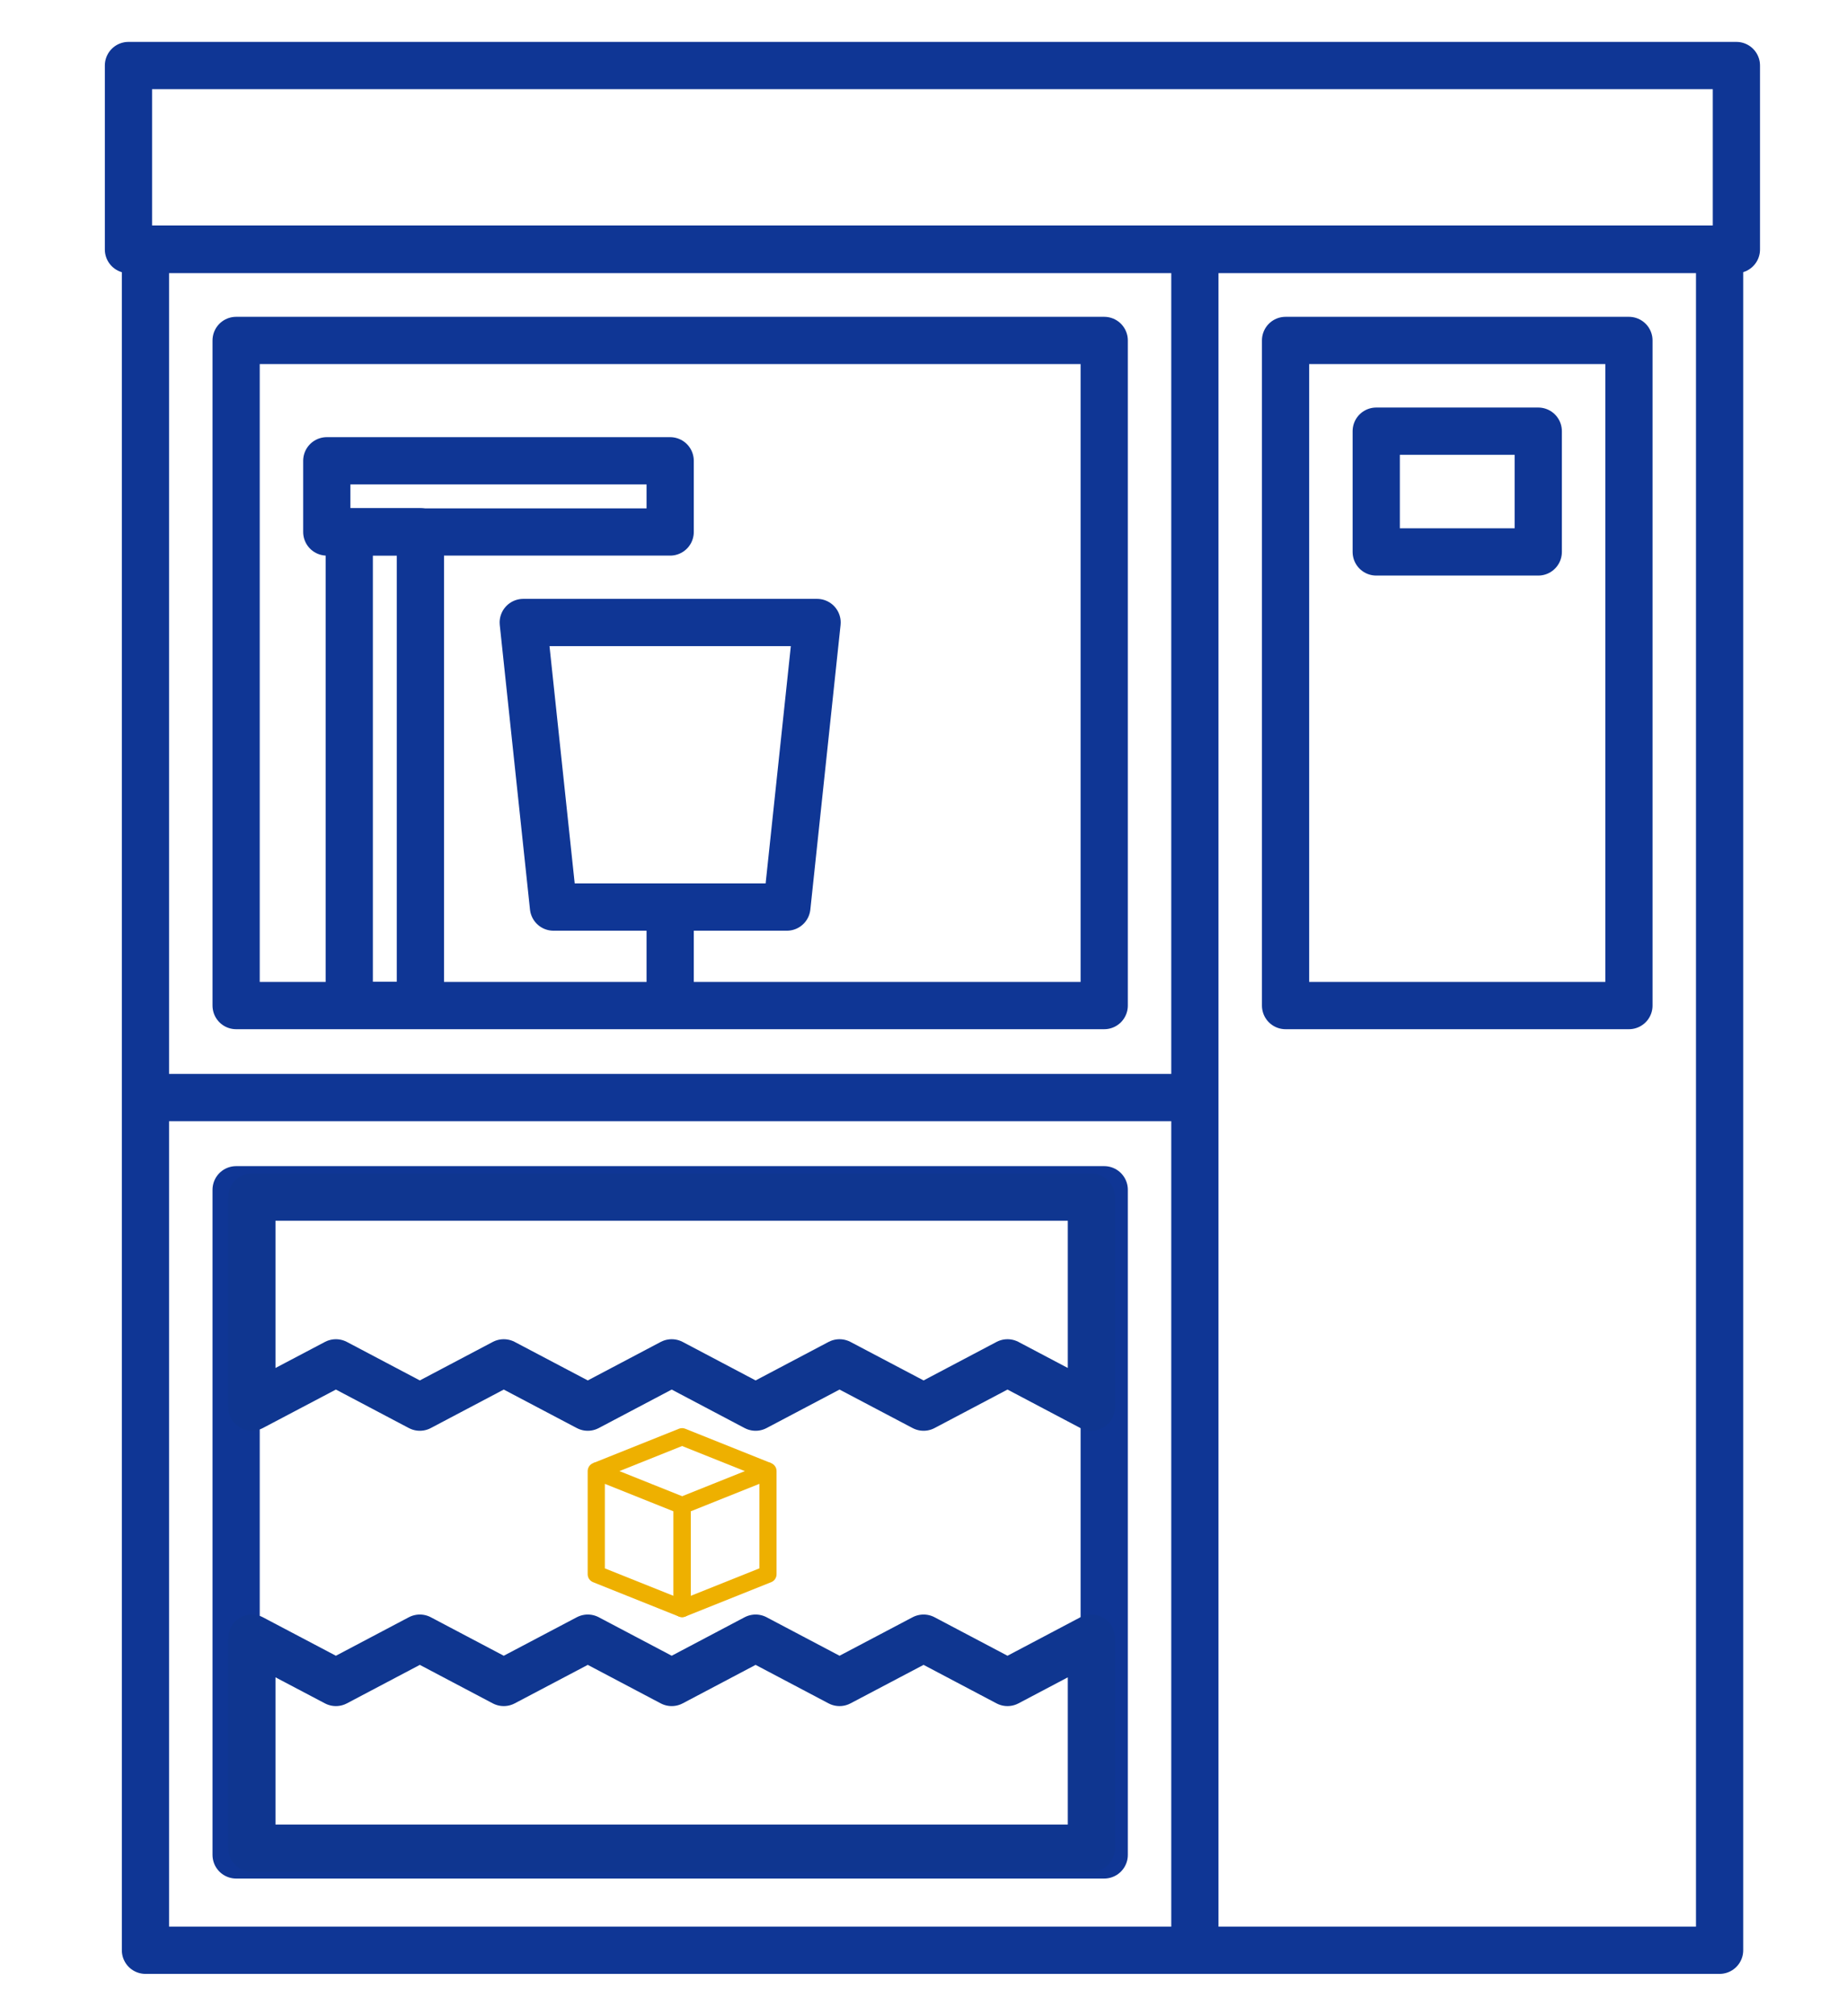
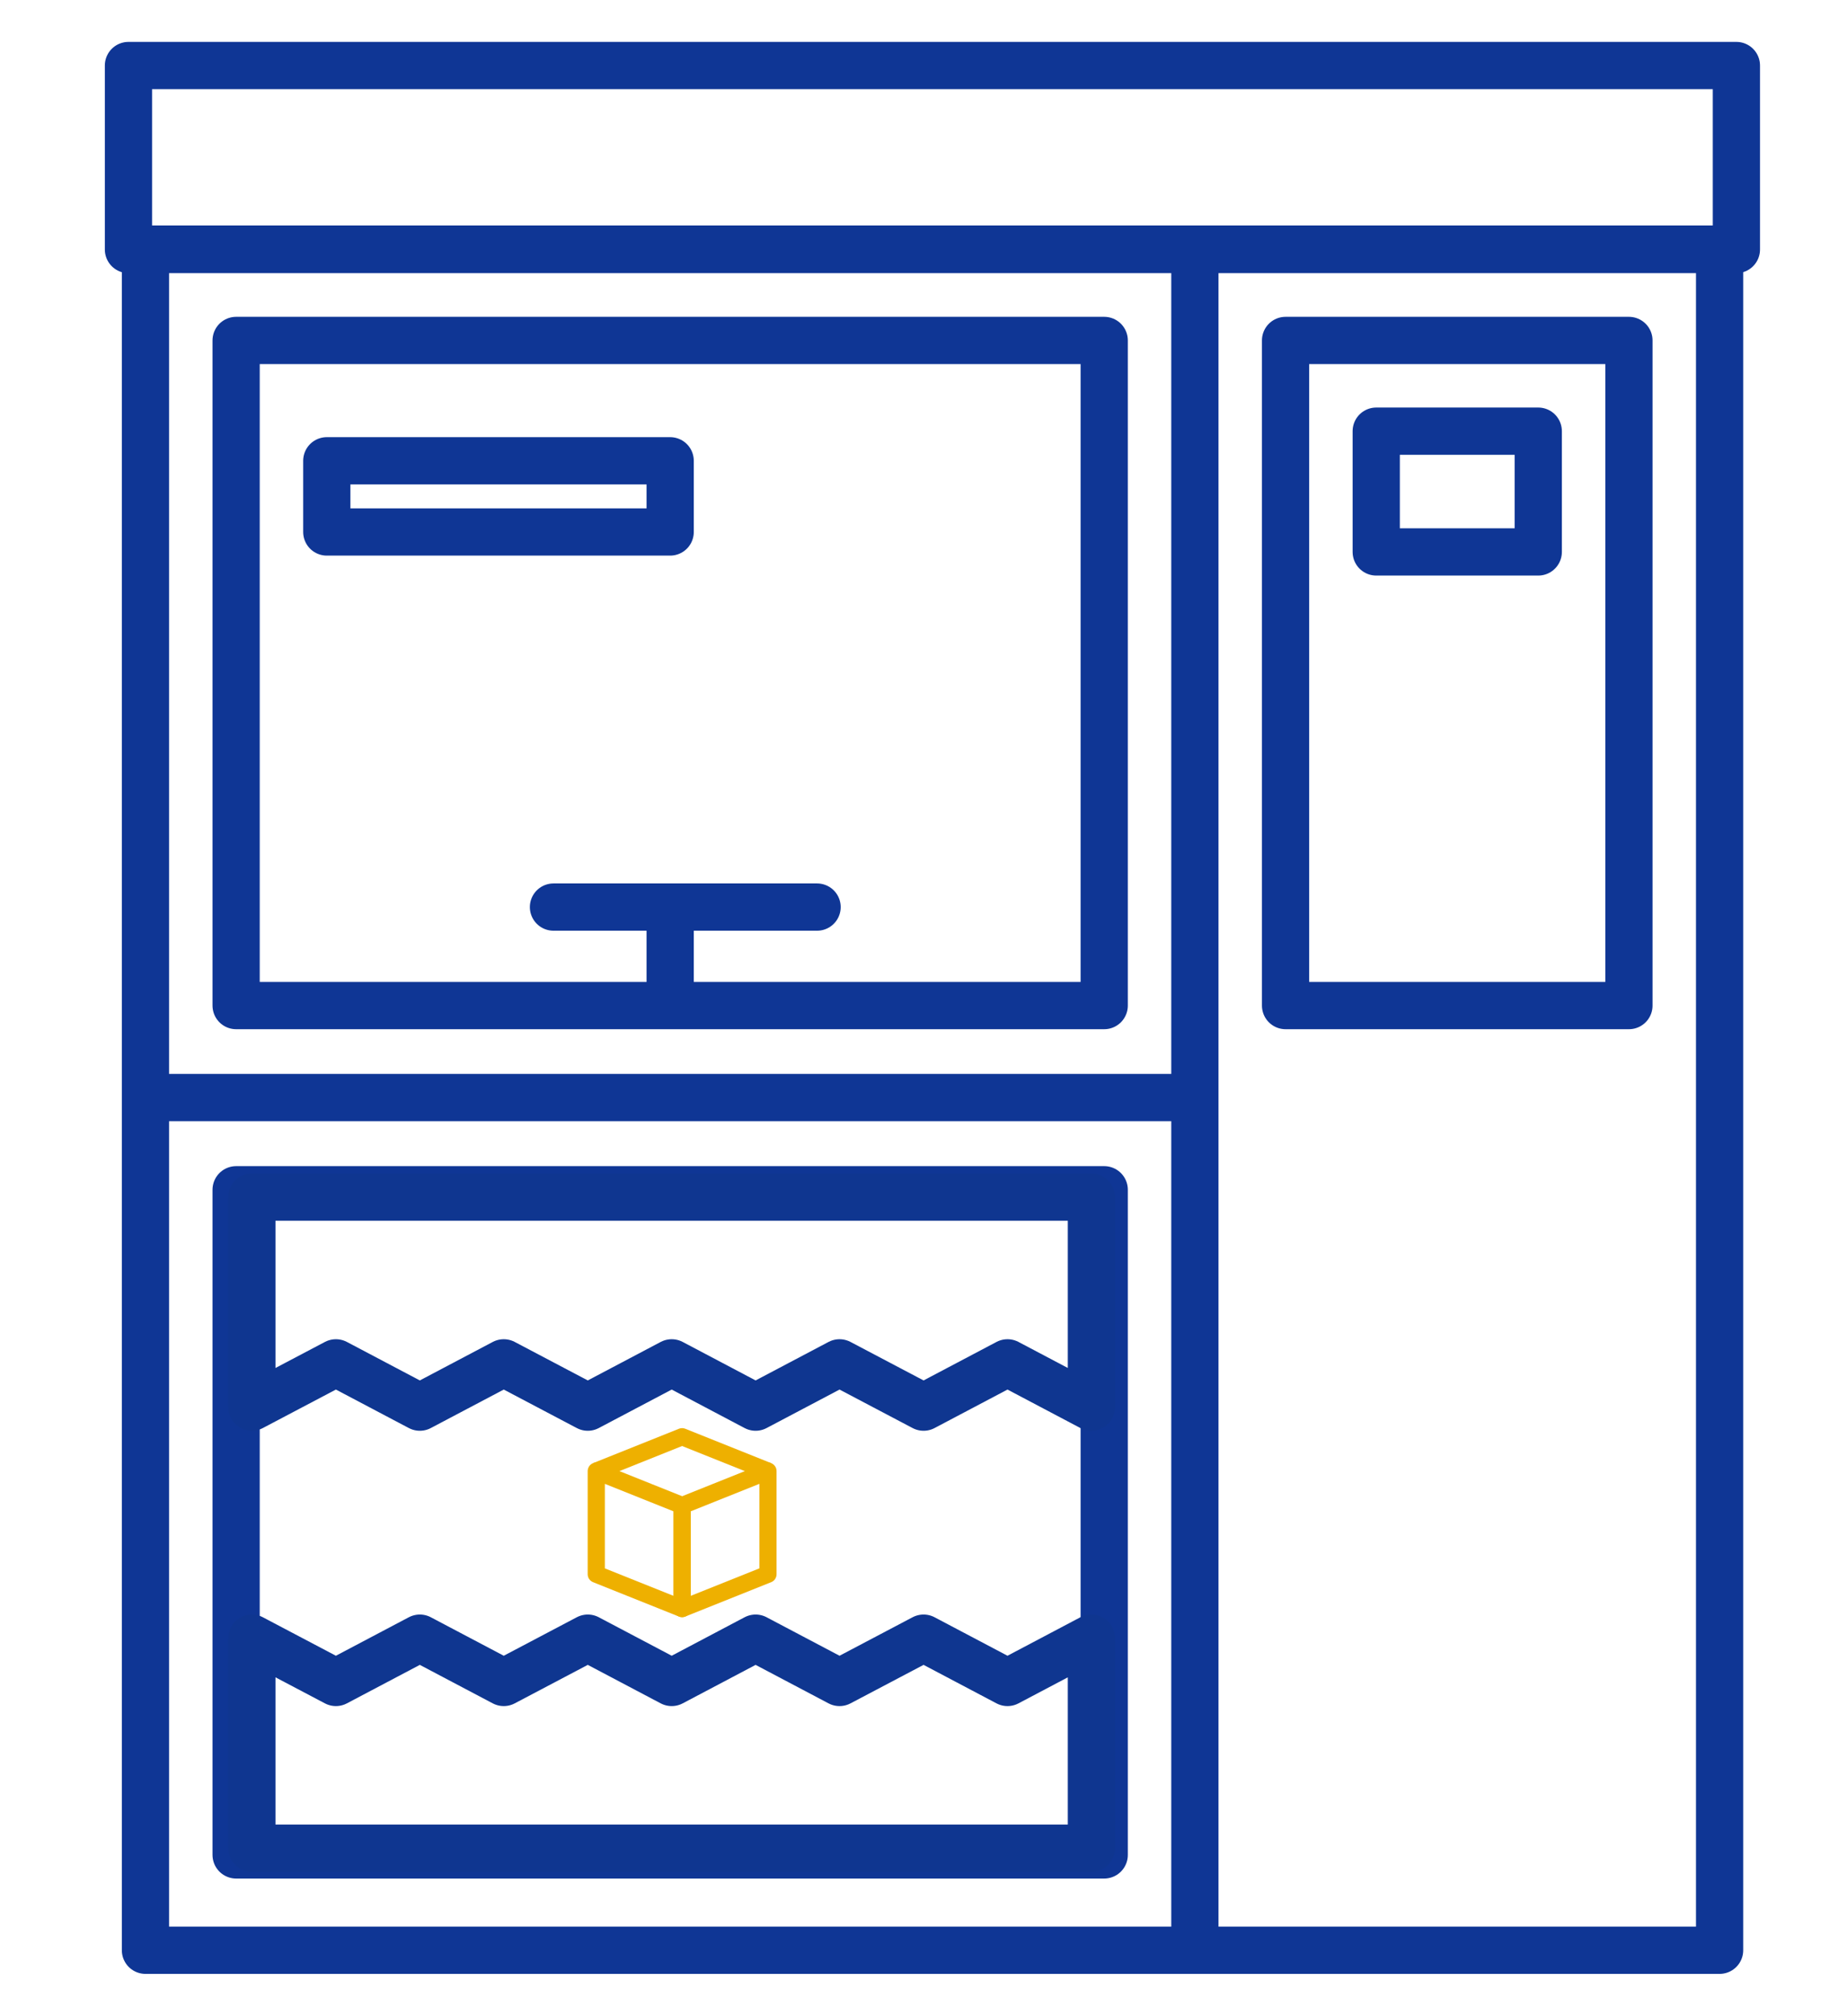
<svg xmlns="http://www.w3.org/2000/svg" width="88" height="96" viewBox="0 0 88 96" fill="none">
  <path d="M82.73 3.12H6.12V11.88H82.73V3.12Z" stroke="#0F3695" stroke-width="2.25" stroke-linecap="round" stroke-linejoin="round" />
  <path d="M81.93 11.86H6.93V92.86H81.93V11.86Z" stroke="#0F3695" stroke-width="2.25" stroke-linecap="round" stroke-linejoin="round" />
  <path d="M56.93 11.72V92.67" stroke="#0F3695" stroke-width="2.25" stroke-linejoin="round" />
  <path d="M6.93 52.26H56.93" stroke="#0F3695" stroke-width="2.25" stroke-linejoin="round" />
  <path d="M77.61 16.21H61.25V47.88H77.61V16.21Z" stroke="#0F3695" stroke-width="2.25" stroke-linejoin="round" />
  <path d="M52.61 16.21H11.25V47.88H52.61V16.21Z" stroke="#0F3695" stroke-width="2.25" stroke-linejoin="round" />
-   <path d="M37.49 43.19H26.37L24.93 29.64H38.93L37.49 43.19Z" stroke="#0F3695" stroke-width="2.25" stroke-linejoin="round" />
+   <path d="M37.49 43.19H26.37H38.93L37.49 43.19Z" stroke="#0F3695" stroke-width="2.25" stroke-linejoin="round" />
  <path d="M52.61 56.65H11.25V88.32H52.61V56.65Z" stroke="#0F3695" stroke-width="2.25" stroke-linejoin="round" />
  <path d="M73.29 20.53H65.57V26.28H73.29V20.53Z" stroke="#0F3695" stroke-width="2.25" stroke-linejoin="round" />
-   <path d="M20.03 25.32H16.64V47.87H20.03V25.32Z" stroke="#0F3695" stroke-width="2.25" stroke-linejoin="round" />
  <path d="M31.93 25.33V21.94H15.57V25.33H31.93Z" stroke="#0F3695" stroke-width="2.25" stroke-linejoin="round" />
  <path d="M31.93 43.19V47.87" stroke="#0F3695" stroke-width="2.25" stroke-linejoin="round" />
  <path d="M32.499 77C32.447 77.001 32.396 76.991 32.348 76.971L28.258 75.335C28.182 75.305 28.116 75.252 28.07 75.184C28.024 75.117 28 75.037 28 74.955V70.046C28 69.911 28.067 69.784 28.179 69.708C28.291 69.631 28.434 69.616 28.56 69.666L32.651 71.302C32.727 71.332 32.792 71.385 32.838 71.453C32.884 71.52 32.908 71.6 32.908 71.683V76.591C32.908 76.699 32.865 76.803 32.788 76.88C32.712 76.957 32.608 77 32.499 77ZM28.818 74.677L32.09 75.985V71.961L28.818 70.652V74.677Z" fill="#EEB000" />
  <path d="M32.5 77C32.392 77 32.288 76.957 32.211 76.88C32.134 76.803 32.091 76.7 32.091 76.591V71.683C32.091 71.601 32.116 71.521 32.162 71.453C32.208 71.385 32.273 71.333 32.349 71.302L36.439 69.666C36.565 69.616 36.707 69.632 36.819 69.707C36.932 69.783 37 69.911 36.999 70.047V74.955C36.999 75.037 36.975 75.117 36.929 75.185C36.883 75.253 36.818 75.305 36.742 75.335L32.652 76.971C32.604 76.991 32.552 77.001 32.5 77ZM32.909 71.961V75.986L36.181 74.677V70.652L32.909 71.961Z" fill="#EEB000" />
  <path d="M36.437 70.426L32.499 68.851L28.56 70.426L28.257 69.665L32.347 68.029C32.444 67.99 32.553 67.99 32.65 68.029L36.74 69.665L36.437 70.426Z" fill="#EEB000" />
  <path d="M52 67L48.002 64.891L44.004 67L39.999 64.891L36.001 67L32.003 64.891L28.005 67L24.001 64.891L20.003 67L16.004 64.891L12 67V63.575V57H52V63.575V67Z" stroke="#0F3690" stroke-width="2.25" stroke-linecap="round" stroke-linejoin="round" />
  <path d="M52 78L48.002 80.109L44.004 78L39.999 80.109L36.001 78L32.003 80.109L28.005 78L24.001 80.109L20.003 78L16.004 80.109L12 78V81.425V88H52V81.425V78Z" stroke="#0F3690" stroke-width="2.25" stroke-linecap="round" stroke-linejoin="round" />
</svg>